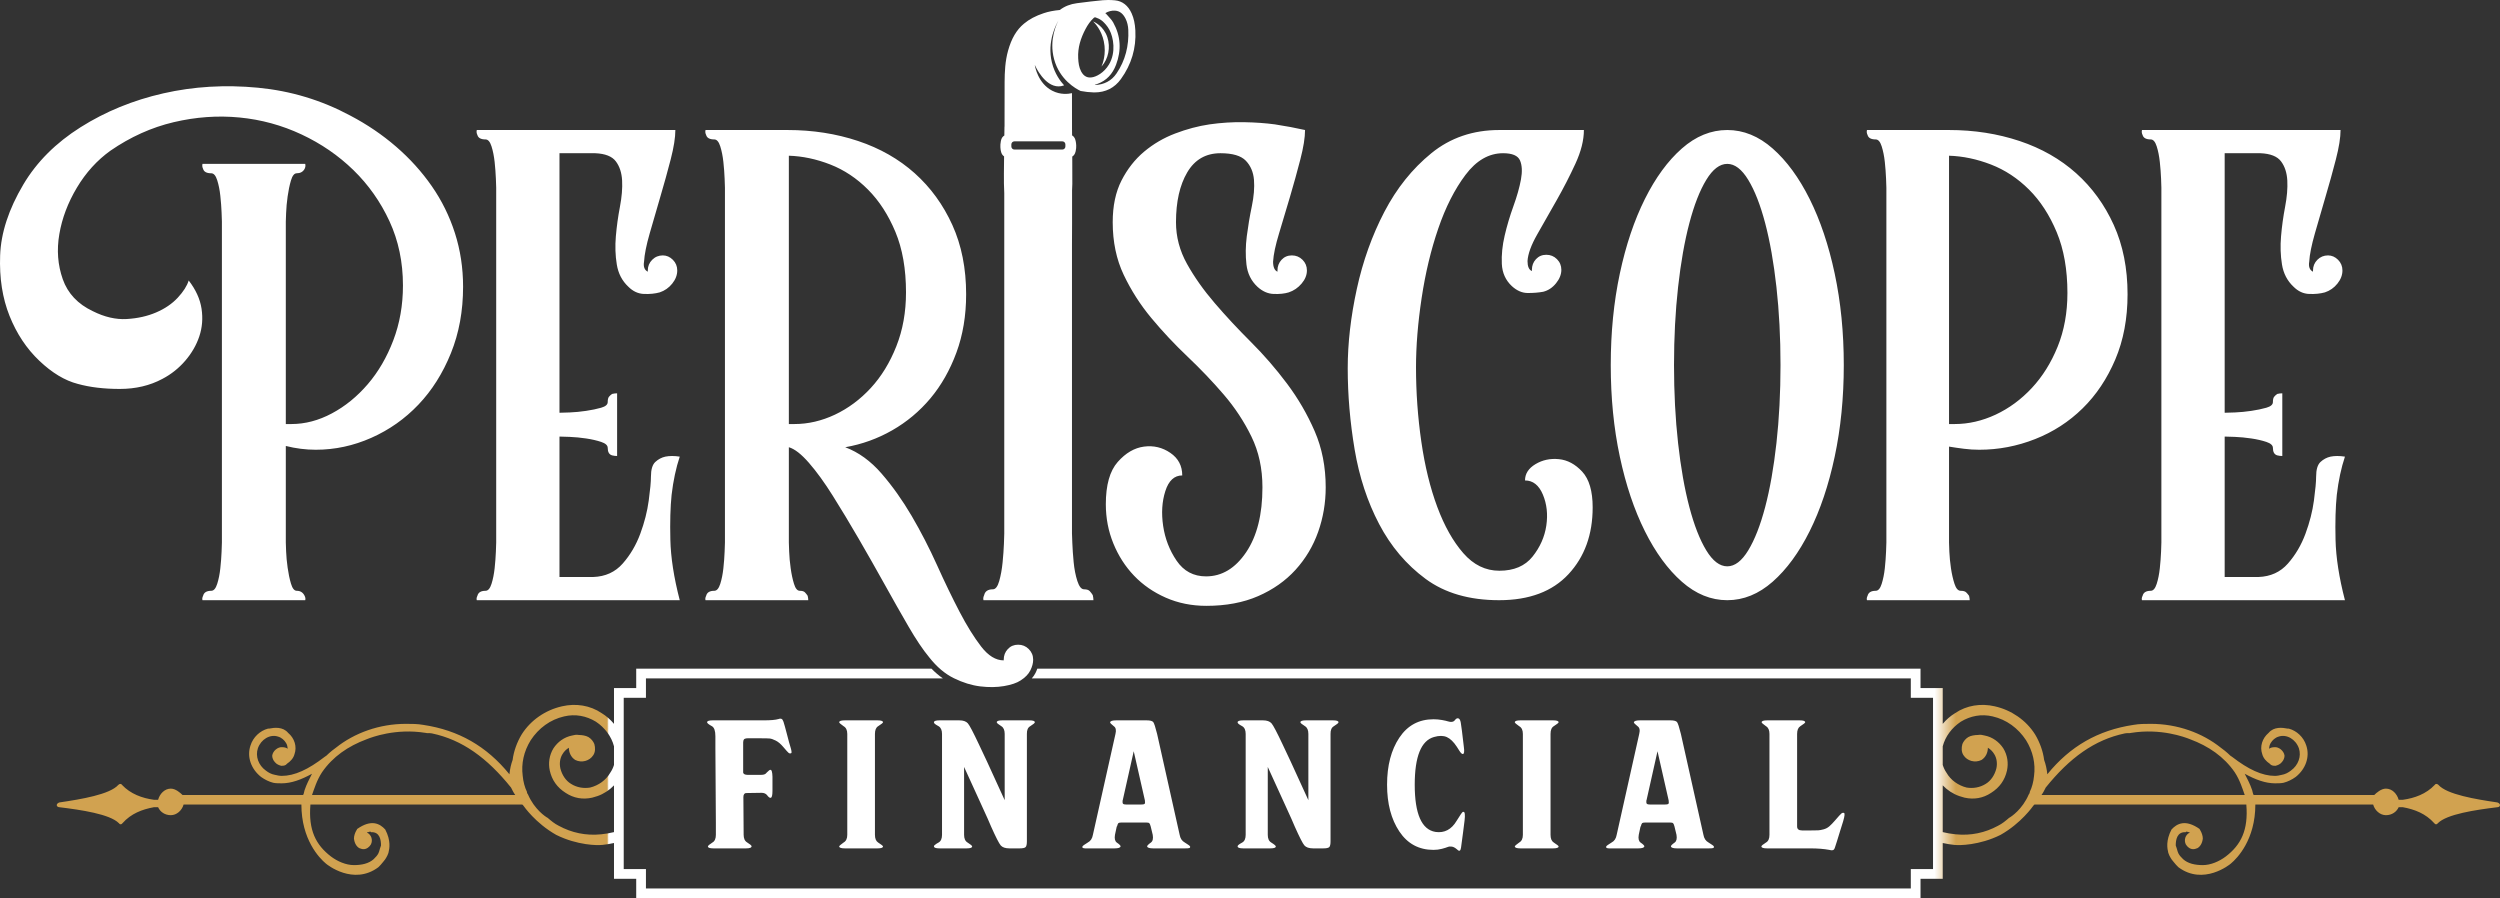
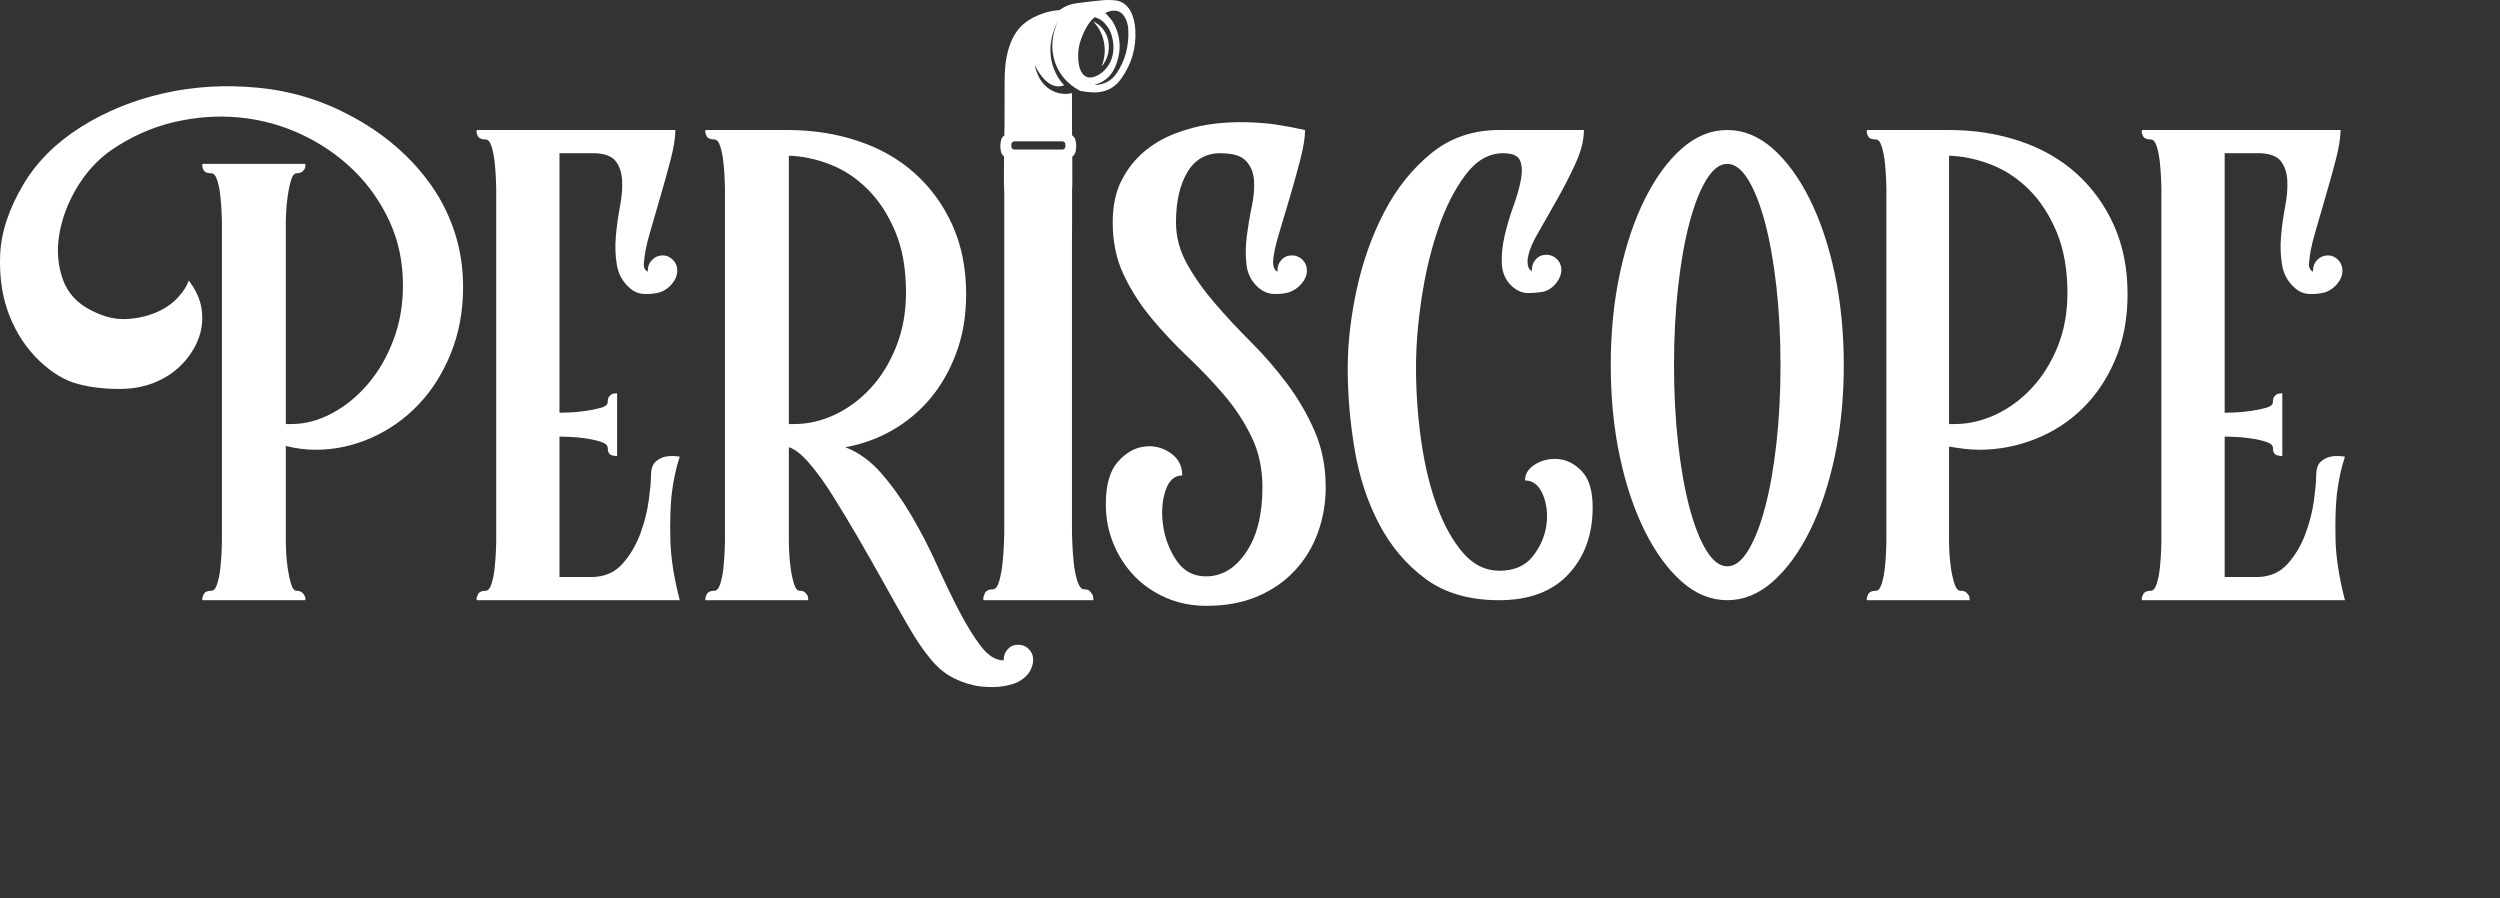
<svg xmlns="http://www.w3.org/2000/svg" width="167px" height="60px" viewBox="0 0 167 60" version="1.1">
  <rect x="0" y="0" width="167" height="60" fill="#333333" stroke="none" />
  <title>logo-white</title>
  <defs>
    <linearGradient x1="0%" y1="60.676%" x2="98.039%" y2="60.676%" id="linearGradient-1">
      <stop stop-color="#D1A250" offset="0%" />
      <stop stop-color="#D1A250" offset="22.792%" />
      <stop stop-color="#FFFFFF" offset="22.86%" />
      <stop stop-color="#FFFFFF" offset="78.574%" />
      <stop stop-color="#D1A250" offset="79.472%" />
      <stop stop-color="#D1A250" offset="100%" />
    </linearGradient>
  </defs>
  <g id="Page-1" stroke="none" stroke-width="1" fill="none" fill-rule="evenodd">
    <g id="logo-white">
-       <path d="M58.659,48.511 C58.876,48.374 58.985,48.286 58.985,48.248 C58.985,48.162 58.86,48.119 58.611,48.119 L56.439,48.119 C56.186,48.119 56.058,48.162 56.058,48.248 C56.058,48.286 56.157,48.374 56.352,48.511 C56.515,48.602 56.598,48.773 56.598,49.026 L56.598,55.766 C56.598,56.018 56.515,56.189 56.352,56.28 C56.157,56.418 56.058,56.506 56.058,56.544 C56.064,56.629 56.191,56.672 56.439,56.672 L58.611,56.672 C58.86,56.672 58.985,56.629 58.985,56.544 C58.985,56.506 58.876,56.418 58.659,56.28 C58.517,56.189 58.446,56.018 58.446,55.766 L58.446,49.026 C58.446,48.768 58.517,48.597 58.659,48.511 L58.659,48.511 Z M49.658,49.472 C49.669,49.436 49.683,49.409 49.698,49.389 C49.715,49.37 49.738,49.356 49.769,49.346 C49.801,49.337 49.826,49.33 49.841,49.325 C49.857,49.321 49.886,49.318 49.928,49.318 L50.84,49.318 C51.12,49.318 51.312,49.323 51.415,49.332 C51.518,49.342 51.653,49.389 51.82,49.472 C51.986,49.555 52.151,49.695 52.315,49.889 C52.521,50.132 52.644,50.268 52.684,50.296 C52.723,50.325 52.765,50.335 52.807,50.325 C52.828,50.325 52.844,50.32 52.855,50.311 C52.897,50.282 52.876,50.132 52.791,49.861 C52.759,49.771 52.686,49.505 52.573,49.064 C52.459,48.625 52.386,48.361 52.355,48.276 C52.355,48.267 52.349,48.248 52.339,48.219 C52.312,48.162 52.291,48.116 52.275,48.083 C52.259,48.049 52.228,48.026 52.18,48.011 C52.133,47.997 52.072,48.004 51.998,48.033 C51.802,48.09 51.482,48.119 51.038,48.119 L47.613,48.119 C47.359,48.119 47.233,48.162 47.233,48.248 C47.233,48.305 47.341,48.393 47.558,48.511 C47.711,48.597 47.788,48.821 47.788,49.183 L47.788,49.989 L47.82,54.959 L47.82,55.766 C47.82,56.022 47.743,56.194 47.59,56.28 C47.389,56.408 47.288,56.496 47.288,56.544 C47.288,56.629 47.413,56.672 47.661,56.672 L49.833,56.672 C50.082,56.672 50.206,56.624 50.206,56.529 C50.206,56.482 50.103,56.394 49.897,56.266 C49.748,56.175 49.675,56.003 49.675,55.752 L49.658,53.238 C49.658,53.157 49.675,53.095 49.706,53.053 C49.738,53.01 49.769,52.986 49.801,52.981 C49.833,52.976 49.881,52.974 49.944,52.974 L50.872,52.96 C51.025,52.96 51.144,53.008 51.229,53.102 C51.329,53.24 51.411,53.304 51.475,53.295 C51.559,53.295 51.601,53.138 51.601,52.824 L51.601,51.888 C51.591,51.579 51.549,51.425 51.475,51.425 C51.432,51.41 51.345,51.472 51.213,51.611 C51.149,51.711 51.03,51.76 50.856,51.76 L49.928,51.76 C49.759,51.756 49.664,51.706 49.643,51.611 L49.643,49.597 C49.643,49.549 49.648,49.507 49.658,49.472 L49.658,49.472 Z M74.988,53.488 L75.003,53.438 L75.733,50.182 L76.479,53.467 C76.5,53.595 76.491,53.674 76.455,53.702 C76.418,53.731 76.323,53.745 76.169,53.745 L75.282,53.745 C75.15,53.745 75.065,53.73 75.028,53.698 C74.991,53.668 74.977,53.597 74.988,53.488 L74.988,53.488 Z M73.006,55.766 C72.963,56.013 72.85,56.185 72.665,56.28 C72.438,56.418 72.318,56.506 72.308,56.544 C72.297,56.572 72.297,56.596 72.308,56.615 C72.318,56.634 72.342,56.648 72.379,56.658 C72.417,56.667 72.452,56.672 72.487,56.672 L72.649,56.672 L74.449,56.672 C74.697,56.672 74.832,56.629 74.853,56.544 C74.869,56.496 74.785,56.408 74.599,56.28 C74.478,56.189 74.438,56.018 74.48,55.766 L74.599,55.208 L74.615,55.208 C74.647,55.085 74.679,55.01 74.71,54.983 C74.742,54.957 74.811,54.945 74.917,54.945 L76.574,54.945 C76.674,54.945 76.74,54.959 76.772,54.988 C76.804,55.016 76.835,55.09 76.867,55.208 L77.002,55.766 C77.045,56.018 77.005,56.189 76.883,56.28 C76.703,56.408 76.619,56.496 76.629,56.544 C76.65,56.629 76.785,56.672 77.034,56.672 L79.158,56.672 C79.301,56.672 79.397,56.665 79.444,56.651 C79.491,56.637 79.51,56.601 79.499,56.544 C79.489,56.506 79.37,56.418 79.143,56.28 C78.958,56.18 78.844,56.008 78.801,55.766 L77.295,49.026 C77.184,48.578 77.098,48.315 77.038,48.236 C76.976,48.158 76.827,48.119 76.59,48.119 L76.526,48.119 L76.368,48.119 L75.114,48.119 L74.94,48.119 L74.56,48.119 C74.311,48.119 74.177,48.162 74.156,48.248 C74.144,48.286 74.227,48.374 74.402,48.511 C74.538,48.602 74.576,48.773 74.513,49.026 L73.006,55.766 Z M95.789,49.232 C96.127,49.133 96.412,49.134 96.645,49.236 C96.877,49.339 97.102,49.556 97.319,49.889 C97.361,49.961 97.414,50.044 97.478,50.139 C97.577,50.301 97.66,50.378 97.723,50.368 C97.807,50.358 97.828,50.204 97.786,49.903 C97.681,48.985 97.612,48.443 97.58,48.276 C97.554,48.114 97.502,48.019 97.426,47.99 C97.349,47.962 97.274,47.995 97.199,48.09 C97.147,48.167 97.076,48.21 96.99,48.219 C96.903,48.229 96.816,48.219 96.732,48.19 C96.647,48.162 96.513,48.131 96.327,48.097 C96.142,48.064 95.952,48.047 95.757,48.047 C94.784,48.047 94.024,48.457 93.477,49.275 C92.93,50.094 92.656,51.141 92.656,52.417 C92.656,53.683 92.93,54.725 93.477,55.544 C94.024,56.363 94.784,56.772 95.757,56.772 C95.952,56.772 96.14,56.748 96.319,56.701 C96.499,56.653 96.628,56.613 96.708,56.579 C96.787,56.546 96.881,56.538 96.99,56.555 C97.097,56.571 97.218,56.639 97.35,56.758 C97.482,56.887 97.564,56.844 97.596,56.629 C97.628,56.434 97.672,56.098 97.731,55.619 C97.789,55.14 97.823,54.868 97.834,54.802 C97.876,54.431 97.855,54.24 97.771,54.231 L97.723,54.231 C97.681,54.24 97.541,54.44 97.303,54.83 C96.959,55.411 96.489,55.658 95.891,55.573 C94.966,55.421 94.504,54.369 94.504,52.417 C94.504,50.537 94.932,49.475 95.789,49.232 L95.789,49.232 Z M136.371,53.106 C136.477,52.965 136.584,52.752 136.654,52.609 C138.25,50.623 139.916,49.417 141.937,48.991 C142.114,48.956 142.255,48.991 142.361,48.956 C144.347,48.637 145.943,49.239 146.297,49.381 C147.538,49.842 148.566,50.552 149.275,51.58 C149.63,52.113 149.807,52.716 149.948,53.106 L136.371,53.106 Z M135.874,51.829 C135.839,52.219 135.733,52.609 135.591,52.894 C135.591,52.965 135.555,53.036 135.52,53.071 C135.094,54.064 134.35,54.561 134.208,54.632 C133.96,54.845 133.747,55.022 133.464,55.163 C132.613,55.625 131.655,55.838 130.628,55.731 C130.33,55.703 130.049,55.65 129.775,55.585 L129.775,52.462 C130.077,52.779 130.458,53.03 130.876,53.177 C130.982,53.212 131.124,53.248 131.23,53.283 C131.868,53.425 132.471,53.318 133.003,52.965 C133.57,52.609 133.924,52.113 134.066,51.474 C134.173,50.978 134.102,50.446 133.818,49.984 C133.534,49.558 133.109,49.239 132.578,49.133 C132.436,49.097 132.294,49.062 132.117,49.097 C131.939,49.097 131.655,49.133 131.478,49.239 C131.301,49.346 131.159,49.523 131.088,49.7 C131.017,49.949 131.017,50.233 131.159,50.446 C131.407,50.836 131.939,50.978 132.365,50.765 C132.649,50.587 132.79,50.268 132.79,49.949 C132.967,50.055 133.109,50.198 133.215,50.375 C133.393,50.658 133.428,51.013 133.357,51.332 C133.251,51.758 133.003,52.148 132.649,52.361 C132.258,52.609 131.797,52.68 131.372,52.609 C130.805,52.467 130.309,52.113 130.025,51.616 C129.916,51.458 129.833,51.282 129.775,51.098 L129.775,49.854 C129.945,49.197 130.384,48.61 130.982,48.21 C131.62,47.82 132.365,47.678 133.109,47.856 C134.031,48.068 134.811,48.637 135.343,49.452 C135.803,50.198 135.981,51.013 135.874,51.829 L135.874,51.829 Z M41.015,51.098 C40.958,51.282 40.875,51.458 40.766,51.616 C40.483,52.113 39.986,52.467 39.418,52.609 C38.993,52.68 38.533,52.609 38.143,52.361 C37.788,52.148 37.539,51.758 37.433,51.332 C37.362,51.013 37.397,50.658 37.575,50.375 C37.681,50.198 37.823,50.055 38.001,49.949 C38.001,50.268 38.143,50.587 38.426,50.765 C38.852,50.978 39.383,50.836 39.631,50.446 C39.773,50.233 39.773,49.949 39.702,49.7 C39.631,49.523 39.489,49.346 39.312,49.239 C39.135,49.133 38.852,49.097 38.675,49.097 C38.497,49.062 38.356,49.097 38.214,49.133 C37.681,49.239 37.256,49.558 36.973,49.984 C36.689,50.446 36.618,50.978 36.725,51.474 C36.867,52.113 37.22,52.609 37.788,52.965 C38.32,53.318 38.923,53.425 39.56,53.283 C39.666,53.248 39.808,53.212 39.915,53.177 C40.332,53.03 40.713,52.779 41.015,52.462 L41.015,55.585 C40.742,55.65 40.46,55.703 40.163,55.731 C39.135,55.838 38.178,55.625 37.326,55.163 C37.044,55.022 36.831,54.845 36.583,54.632 C36.441,54.561 35.696,54.064 35.27,53.071 C35.235,53.036 35.2,52.965 35.2,52.894 C35.058,52.609 34.952,52.219 34.917,51.829 C34.81,51.013 34.988,50.198 35.448,49.452 C35.98,48.637 36.76,48.068 37.681,47.856 C38.426,47.678 39.17,47.82 39.808,48.21 C40.407,48.61 40.846,49.197 41.015,49.854 L41.015,51.098 Z M20.842,53.106 C20.984,52.716 21.162,52.113 21.516,51.58 C22.224,50.552 23.253,49.842 24.493,49.381 C24.848,49.239 26.443,48.637 28.429,48.956 C28.535,48.991 28.677,48.956 28.854,48.991 C30.875,49.417 32.541,50.623 34.137,52.609 C34.208,52.752 34.314,52.965 34.42,53.106 L20.842,53.106 Z M166.824,53.603 C165.369,53.39 163.455,53.071 162.889,52.432 C162.818,52.361 162.711,52.326 162.64,52.432 C162.073,53.036 161.292,53.318 160.513,53.425 L160.23,53.425 C160.123,53.036 159.804,52.68 159.378,52.68 C159.06,52.68 158.741,52.965 158.599,53.106 L150.551,53.106 C150.516,53.106 150.48,52.929 150.445,52.787 C150.303,52.361 150.126,52.042 149.948,51.687 C150.657,52.078 151.331,52.326 151.969,52.326 C152.146,52.326 152.359,52.326 152.536,52.29 C152.82,52.219 153.104,52.078 153.352,51.9 C154.025,51.367 154.309,50.552 154.061,49.807 C153.884,49.239 153.423,48.814 152.891,48.672 L152.855,48.672 L152.82,48.672 C152.465,48.601 151.898,48.53 151.544,48.956 C151.118,49.311 150.941,49.877 151.118,50.375 C151.189,50.658 151.402,50.871 151.615,51.013 L151.65,51.049 C151.721,51.12 151.792,51.156 152.005,51.156 C152.146,51.12 152.324,51.049 152.43,50.907 C152.536,50.8 152.607,50.623 152.607,50.481 C152.572,50.162 152.217,49.877 151.934,49.913 C151.792,49.913 151.65,49.949 151.579,50.02 C151.579,49.877 151.615,49.736 151.686,49.629 C151.792,49.452 151.969,49.275 152.217,49.204 C152.749,49.027 153.352,49.381 153.565,49.984 C153.742,50.517 153.529,51.12 153.033,51.474 C152.855,51.616 152.643,51.722 152.43,51.758 C152.288,51.794 152.111,51.829 151.969,51.829 C151.118,51.829 150.196,51.403 149.097,50.552 L148.991,50.481 C148.991,50.481 148.707,50.198 148.353,49.949 C147.112,48.956 145.447,48.353 143.674,48.353 C143.284,48.353 142.894,48.353 142.503,48.424 C140.164,48.778 138.285,49.842 136.761,51.722 C136.725,51.367 136.654,51.049 136.548,50.765 C136.477,50.198 136.264,49.594 135.945,49.062 C135.343,48.104 134.35,47.43 133.251,47.182 C132.329,46.969 131.372,47.111 130.593,47.643 C130.289,47.828 130.011,48.071 129.775,48.354 L129.775,45.964 L128.291,45.964 L128.291,44.669 L120.438,44.669 L119.816,44.669 L69.291,44.669 C69.258,44.764 69.22,44.859 69.172,44.955 C69.108,45.083 69.022,45.203 68.922,45.319 L119.816,45.319 L120.438,45.319 L127.642,45.319 L127.642,45.964 L127.642,46.614 L128.291,46.614 L129.126,46.614 L129.126,57.53 L129.126,57.629 L129.126,58.055 L128.291,58.055 L127.642,58.055 L127.642,58.704 L127.642,59.35 L121.262,59.35 L119.816,59.35 L43.149,59.35 L43.149,58.704 L43.149,58.055 L42.499,58.055 L41.665,58.055 L41.665,57.583 L41.665,57.483 L41.665,46.614 L42.499,46.614 L43.149,46.614 L43.149,45.964 L43.149,45.319 L62.988,45.319 C62.724,45.135 62.469,44.919 62.226,44.669 L42.499,44.669 L42.499,45.964 L41.015,45.964 L41.015,48.354 C40.779,48.071 40.502,47.828 40.199,47.643 C39.418,47.111 38.462,46.969 37.539,47.182 C36.441,47.43 35.448,48.104 34.846,49.062 C34.527,49.594 34.314,50.198 34.243,50.765 C34.137,51.049 34.066,51.367 34.03,51.722 C32.506,49.842 30.627,48.778 28.287,48.424 C27.897,48.353 27.507,48.353 27.117,48.353 C25.345,48.353 23.679,48.956 22.437,49.949 C22.083,50.198 21.8,50.481 21.8,50.481 L21.694,50.552 C20.594,51.403 19.673,51.829 18.822,51.829 C18.68,51.829 18.502,51.794 18.36,51.758 C18.148,51.722 17.936,51.616 17.758,51.474 C17.262,51.12 17.049,50.517 17.227,49.984 C17.439,49.381 18.042,49.027 18.573,49.204 C18.822,49.275 18.999,49.452 19.106,49.629 C19.176,49.736 19.212,49.877 19.212,50.02 C19.141,49.949 18.999,49.913 18.857,49.913 C18.573,49.877 18.218,50.162 18.183,50.481 C18.183,50.623 18.254,50.8 18.36,50.907 C18.467,51.049 18.644,51.12 18.786,51.156 C18.999,51.156 19.07,51.12 19.141,51.049 L19.176,51.013 C19.389,50.871 19.602,50.658 19.673,50.375 C19.85,49.877 19.673,49.311 19.247,48.956 C18.893,48.53 18.325,48.601 17.971,48.672 L17.936,48.672 L17.9,48.672 C17.368,48.814 16.907,49.239 16.73,49.807 C16.482,50.552 16.766,51.367 17.439,51.9 C17.687,52.078 17.971,52.219 18.254,52.29 C18.431,52.326 18.644,52.326 18.822,52.326 C19.46,52.326 20.133,52.078 20.842,51.687 C20.665,52.042 20.487,52.361 20.345,52.787 C20.31,52.929 20.274,53.106 20.239,53.106 L12.192,53.106 C12.05,52.965 11.731,52.68 11.412,52.68 C10.987,52.68 10.668,53.036 10.562,53.425 L10.278,53.425 C9.498,53.318 8.718,53.036 8.151,52.432 C8.08,52.326 7.974,52.361 7.903,52.432 C7.335,53.071 5.421,53.39 3.968,53.603 C3.861,53.638 3.79,53.709 3.79,53.78 C3.79,53.851 3.861,53.922 3.968,53.922 C5.421,54.099 7.335,54.383 7.938,54.986 C8.009,55.092 8.115,55.092 8.186,54.986 C8.753,54.348 9.498,54.064 10.278,53.922 L10.562,53.922 C10.703,54.241 11.022,54.454 11.412,54.454 C11.802,54.454 12.157,54.135 12.263,53.745 L20.133,53.745 C20.133,56.086 21.339,57.328 21.765,57.682 C21.835,57.753 23.608,59.172 25.274,57.931 C25.38,57.824 25.487,57.718 25.593,57.576 C25.664,57.505 25.77,57.363 25.876,57.15 C25.912,57.079 25.912,57.044 25.947,56.973 C26.018,56.689 26.124,56.157 25.735,55.412 C25.38,55.022 24.813,54.703 23.856,55.377 C23.856,55.412 23.82,55.448 23.82,55.448 C23.714,55.625 23.644,55.838 23.644,56.015 C23.679,56.335 23.82,56.548 23.997,56.654 C24.103,56.689 24.174,56.725 24.281,56.725 C24.493,56.725 24.671,56.583 24.777,56.406 C24.919,56.121 24.813,55.767 24.529,55.625 L24.529,55.589 C24.564,55.589 24.635,55.589 24.706,55.554 L24.742,55.554 C24.777,55.554 24.777,55.589 24.777,55.589 C25.38,55.554 25.451,56.121 25.451,56.477 C25.416,56.548 25.416,56.619 25.38,56.689 C25.345,56.831 25.309,56.937 25.274,57.008 C25.203,57.15 25.096,57.257 24.954,57.398 C24.635,57.682 24.174,57.789 23.644,57.789 C23.111,57.789 22.543,57.54 22.118,57.221 C21.091,56.441 20.594,55.448 20.736,53.745 L34.881,53.745 C34.917,53.745 34.952,53.816 34.988,53.851 C34.988,53.851 35.767,54.986 37.15,55.767 C38.568,56.477 39.95,56.477 40.199,56.441 L40.234,56.441 C40.504,56.413 40.764,56.369 41.015,56.313 L41.015,57.483 L41.015,57.583 L41.015,58.704 L42.499,58.704 L42.499,60 L119.816,60 L121.262,60 L128.291,60 L128.291,58.704 L129.775,58.704 L129.775,57.629 L129.775,57.53 L129.775,56.313 C130.027,56.369 130.286,56.413 130.557,56.441 L130.593,56.441 C130.84,56.477 132.223,56.477 133.641,55.767 C135.023,54.986 135.803,53.851 135.803,53.851 C135.839,53.816 135.874,53.745 135.91,53.745 L150.055,53.745 C150.196,55.448 149.701,56.441 148.672,57.221 C148.247,57.54 147.68,57.789 147.148,57.789 C146.616,57.789 146.155,57.682 145.837,57.398 C145.695,57.257 145.589,57.15 145.518,57.008 C145.482,56.937 145.447,56.831 145.411,56.689 C145.376,56.619 145.376,56.548 145.34,56.477 C145.34,56.121 145.411,55.554 146.013,55.589 C146.013,55.589 146.013,55.554 146.049,55.554 L146.084,55.554 C146.155,55.589 146.226,55.589 146.261,55.589 L146.261,55.625 C145.978,55.767 145.872,56.121 146.013,56.406 C146.119,56.583 146.297,56.725 146.509,56.725 C146.616,56.725 146.687,56.689 146.793,56.654 C146.97,56.548 147.112,56.335 147.148,56.015 C147.148,55.838 147.077,55.625 146.97,55.448 C146.97,55.448 146.935,55.412 146.935,55.377 C145.978,54.703 145.411,55.022 145.056,55.412 C144.666,56.157 144.772,56.689 144.843,56.973 C144.879,57.044 144.879,57.079 144.914,57.15 C145.021,57.363 145.127,57.505 145.198,57.576 C145.305,57.718 145.411,57.824 145.518,57.931 C147.183,59.172 148.956,57.753 149.026,57.682 C149.452,57.328 150.657,56.086 150.657,53.745 L158.528,53.745 C158.634,54.135 158.989,54.454 159.378,54.454 C159.768,54.454 160.088,54.241 160.23,53.922 L160.513,53.922 C161.292,54.064 162.037,54.348 162.605,54.986 C162.676,55.092 162.782,55.092 162.853,54.986 C163.455,54.383 165.369,54.099 166.824,53.922 C166.93,53.922 167,53.851 167,53.78 C167,53.709 166.93,53.638 166.824,53.603 L166.824,53.603 Z M101.483,56.28 C101.287,56.418 101.189,56.506 101.189,56.544 C101.195,56.629 101.321,56.672 101.57,56.672 L103.742,56.672 C103.991,56.672 104.115,56.629 104.115,56.544 C104.115,56.506 104.006,56.418 103.79,56.28 C103.647,56.189 103.576,56.018 103.576,55.766 L103.576,49.026 C103.576,48.768 103.647,48.597 103.79,48.511 C104.006,48.374 104.115,48.286 104.115,48.248 C104.115,48.162 103.991,48.119 103.742,48.119 L101.57,48.119 C101.316,48.119 101.189,48.162 101.189,48.248 C101.189,48.286 101.287,48.374 101.483,48.511 C101.646,48.602 101.728,48.773 101.728,49.026 L101.728,55.766 C101.728,56.018 101.646,56.189 101.483,56.28 L101.483,56.28 Z M62.387,48.248 C62.387,48.276 62.399,48.303 62.423,48.329 C62.447,48.356 62.493,48.39 62.562,48.433 C62.631,48.476 62.676,48.502 62.697,48.511 C62.85,48.602 62.927,48.773 62.927,49.026 L62.927,55.766 C62.927,56.022 62.85,56.194 62.697,56.28 C62.676,56.289 62.631,56.315 62.562,56.358 C62.493,56.401 62.447,56.435 62.423,56.461 C62.399,56.488 62.387,56.515 62.387,56.544 C62.392,56.629 62.52,56.672 62.768,56.672 L64.568,56.672 C64.817,56.672 64.94,56.629 64.94,56.544 C64.94,56.496 64.838,56.408 64.631,56.28 C64.478,56.189 64.401,56.018 64.401,55.766 L64.401,51.232 C64.687,51.865 65.044,52.647 65.472,53.577 C65.9,54.508 66.146,55.057 66.209,55.223 C66.521,55.922 66.734,56.339 66.847,56.472 C66.961,56.605 67.158,56.672 67.438,56.672 L68.104,56.672 C68.321,56.672 68.457,56.643 68.513,56.583 C68.568,56.523 68.596,56.396 68.596,56.201 L68.596,49.026 C68.59,48.768 68.664,48.597 68.818,48.511 C69.024,48.383 69.127,48.295 69.127,48.248 C69.127,48.162 69.003,48.119 68.754,48.119 L66.955,48.119 C66.706,48.119 66.582,48.162 66.582,48.248 C66.582,48.295 66.685,48.383 66.891,48.511 C67.039,48.602 67.113,48.773 67.113,49.026 L67.113,53.452 C66.119,51.267 65.546,50.025 65.392,49.725 C65.017,48.926 64.771,48.458 64.655,48.322 C64.538,48.187 64.346,48.119 64.077,48.119 L62.768,48.119 C62.514,48.119 62.387,48.162 62.387,48.248 L62.387,48.248 Z M109.975,53.488 L109.992,53.438 L110.721,50.182 L111.466,53.467 C111.488,53.595 111.48,53.674 111.442,53.702 C111.406,53.731 111.31,53.745 111.157,53.745 L110.269,53.745 C110.137,53.745 110.053,53.73 110.015,53.698 C109.979,53.668 109.965,53.597 109.975,53.488 L109.975,53.488 Z M107.994,55.766 C107.952,56.013 107.838,56.185 107.653,56.28 C107.426,56.418 107.306,56.506 107.296,56.544 C107.285,56.572 107.285,56.596 107.296,56.615 C107.306,56.634 107.33,56.648 107.368,56.658 C107.404,56.667 107.44,56.672 107.474,56.672 L107.637,56.672 L109.437,56.672 C109.685,56.672 109.82,56.629 109.841,56.544 C109.857,56.496 109.772,56.408 109.587,56.28 C109.466,56.189 109.426,56.018 109.469,55.766 L109.587,55.208 L109.604,55.208 C109.635,55.085 109.667,55.01 109.698,54.983 C109.73,54.957 109.799,54.945 109.904,54.945 L111.562,54.945 C111.662,54.945 111.728,54.959 111.76,54.988 C111.792,55.016 111.823,55.09 111.855,55.208 L111.99,55.766 C112.032,56.018 111.993,56.189 111.871,56.28 C111.691,56.408 111.606,56.496 111.617,56.544 C111.639,56.629 111.773,56.672 112.022,56.672 L114.147,56.672 C114.289,56.672 114.385,56.665 114.432,56.651 C114.48,56.637 114.498,56.601 114.487,56.544 C114.477,56.506 114.358,56.418 114.131,56.28 C113.945,56.18 113.832,56.008 113.789,55.766 L112.283,49.026 C112.172,48.578 112.086,48.315 112.026,48.236 C111.965,48.158 111.816,48.119 111.577,48.119 L111.514,48.119 L111.356,48.119 L110.103,48.119 L109.928,48.119 L109.548,48.119 C109.299,48.119 109.164,48.162 109.143,48.248 C109.133,48.286 109.215,48.374 109.389,48.511 C109.526,48.602 109.564,48.773 109.5,49.026 L107.994,55.766 Z M117.97,56.28 C117.764,56.408 117.66,56.496 117.66,56.544 C117.666,56.629 117.793,56.672 118.041,56.672 L120.927,56.672 C121.413,56.672 121.836,56.705 122.196,56.772 C122.291,56.801 122.369,56.808 122.43,56.793 C122.491,56.779 122.536,56.724 122.568,56.629 C122.6,56.548 122.646,56.406 122.707,56.201 C122.768,55.996 122.842,55.756 122.929,55.48 C123.017,55.204 123.081,54.997 123.123,54.859 C123.23,54.497 123.245,54.312 123.171,54.302 C123.113,54.283 123.055,54.298 122.997,54.348 C122.939,54.398 122.801,54.549 122.584,54.802 C122.442,54.969 122.313,55.1 122.2,55.198 C122.086,55.296 121.957,55.363 121.812,55.401 C121.666,55.44 121.547,55.461 121.455,55.466 C121.362,55.47 121.213,55.473 121.006,55.473 L120.372,55.473 C120.155,55.473 120.047,55.384 120.047,55.208 L120.047,49.026 C120.047,48.773 120.118,48.602 120.261,48.511 C120.478,48.374 120.587,48.286 120.587,48.248 C120.587,48.162 120.462,48.119 120.213,48.119 L118.057,48.119 C117.803,48.119 117.677,48.162 117.677,48.248 C117.677,48.286 117.774,48.374 117.97,48.511 C118.123,48.602 118.2,48.773 118.2,49.026 L118.2,55.766 C118.2,56.022 118.123,56.194 117.97,56.28 L117.97,56.28 Z M82.982,56.28 C82.961,56.289 82.915,56.315 82.846,56.358 C82.778,56.401 82.732,56.435 82.709,56.461 C82.684,56.488 82.672,56.515 82.672,56.544 C82.678,56.629 82.804,56.672 83.053,56.672 L84.853,56.672 C85.101,56.672 85.225,56.629 85.225,56.544 C85.225,56.496 85.123,56.408 84.917,56.28 C84.763,56.189 84.687,56.018 84.687,55.766 L84.687,51.232 C84.971,51.865 85.328,52.647 85.757,53.577 C86.185,54.508 86.431,55.057 86.494,55.223 C86.806,55.922 87.018,56.339 87.132,56.472 C87.246,56.605 87.443,56.672 87.723,56.672 L88.389,56.672 C88.605,56.672 88.742,56.643 88.797,56.583 C88.853,56.523 88.88,56.396 88.88,56.201 L88.88,49.026 C88.875,48.768 88.949,48.597 89.102,48.511 C89.309,48.383 89.412,48.295 89.412,48.248 C89.412,48.162 89.287,48.119 89.039,48.119 L87.24,48.119 C86.991,48.119 86.866,48.162 86.866,48.248 C86.866,48.295 86.97,48.383 87.176,48.511 C87.324,48.602 87.399,48.773 87.399,49.026 L87.399,53.452 C86.405,51.267 85.831,50.025 85.678,49.725 C85.302,48.926 85.056,48.458 84.94,48.322 C84.824,48.187 84.631,48.119 84.361,48.119 L83.053,48.119 C82.799,48.119 82.672,48.162 82.672,48.248 C82.672,48.276 82.684,48.303 82.709,48.329 C82.732,48.356 82.778,48.39 82.846,48.433 C82.915,48.476 82.961,48.502 82.982,48.511 C83.135,48.602 83.211,48.773 83.211,49.026 L83.211,55.766 C83.211,56.022 83.135,56.194 82.982,56.28 L82.982,56.28 Z" id="Fill-3" fill="url(#linearGradient-1)" />
      <path d="M73.972,2.489 C73.72,1.731 73.104,1.467 73.021,1.433 C73.154,1.563 73.57,2 73.733,2.756 C73.92,3.618 73.647,4.289 73.578,4.447 C74.04,3.944 74.194,3.16 73.972,2.489 L73.972,2.489 Z M73.177,5.679 C73.165,5.68 73.153,5.678 73.142,5.677 C73.141,5.674 73.14,5.669 73.139,5.665 C73.203,5.642 73.266,5.62 73.329,5.596 C73.918,5.378 74.318,4.945 74.552,4.327 C74.922,3.351 74.866,2.403 74.362,1.5 C74.251,1.301 74.076,1.144 73.929,0.969 C73.903,0.939 73.873,0.914 73.835,0.876 C74.041,0.756 74.249,0.699 74.471,0.71 C74.81,0.727 75.027,0.933 75.183,1.238 C75.302,1.474 75.358,1.73 75.37,1.993 C75.418,3.06 75.173,4.04 74.585,4.904 C74.239,5.413 73.751,5.645 73.177,5.679 L73.177,5.679 Z M72.914,5.171 C72.85,5.178 72.711,5.195 72.559,5.124 C72.417,5.058 72.304,4.934 72.216,4.765 C72.076,4.494 72.039,4.195 72.023,3.892 C71.985,3.18 72.194,2.541 72.515,1.934 C72.661,1.658 72.834,1.406 73.06,1.199 C73.104,1.158 73.142,1.15 73.198,1.168 C73.514,1.271 73.681,1.445 73.681,1.445 C73.756,1.516 73.967,1.718 74.114,2 C74.374,2.498 74.565,3.491 74.078,4.31 C73.747,4.866 73.225,5.136 72.914,5.171 L72.914,5.171 Z M70.964,9.442 C71.077,9.442 71.168,9.533 71.168,9.646 L71.168,9.786 C71.168,9.899 71.077,9.99 70.964,9.99 L67.762,9.99 C67.65,9.99 67.558,9.899 67.558,9.786 L67.558,9.646 C67.558,9.533 67.65,9.442 67.762,9.442 L70.964,9.442 Z M74.876,5.282 C75.581,4.307 75.905,3.214 75.842,2.034 C75.817,1.581 75.739,1.22 75.596,0.899 C75.361,0.369 74.973,0.066 74.472,0.021 C74.312,0.006 74.164,0 74.019,0 C73.901,0 73.783,0.004 73.665,0.015 C73.163,0.062 72.631,0.123 71.938,0.214 C71.493,0.272 71.118,0.421 70.793,0.668 C70.38,0.707 70.041,0.774 69.725,0.879 C69.178,1.061 68.757,1.284 68.401,1.581 C67.905,1.993 67.567,2.568 67.338,3.388 C67.142,4.093 67.112,4.808 67.108,5.477 C67.103,6.341 67.104,7.206 67.104,8.07 L67.104,8.457 L67.099,8.457 C67.099,8.457 67.095,8.695 67.09,9.052 C67.028,9.09 66.982,9.136 66.947,9.186 C66.905,9.247 66.881,9.312 66.858,9.421 C66.794,9.734 66.837,9.987 66.858,10.087 C66.881,10.196 66.907,10.264 66.951,10.327 C66.982,10.37 67.021,10.412 67.073,10.447 C67.063,11.27 67.056,12.075 67.063,12.259 C67.078,12.662 67.085,12.881 67.085,12.912 L67.085,35.637 C67.085,35.702 67.078,35.928 67.063,36.315 C67.048,36.702 67.018,37.123 66.973,37.574 C66.928,38.026 66.854,38.438 66.75,38.809 C66.644,39.18 66.503,39.366 66.324,39.366 C65.996,39.366 65.802,39.495 65.742,39.754 C65.682,39.882 65.667,39.996 65.697,40.093 L73.042,40.093 C73.042,39.996 73.026,39.882 72.997,39.754 C72.936,39.657 72.869,39.567 72.795,39.487 C72.72,39.406 72.594,39.366 72.415,39.366 C72.235,39.366 72.086,39.18 71.966,38.809 C71.847,38.438 71.765,38.018 71.72,37.55 C71.675,37.083 71.646,36.654 71.631,36.267 C71.615,35.879 71.608,35.67 71.608,35.637 L71.608,16.319 L71.614,14.95 L71.614,12.721 C71.618,12.616 71.623,12.471 71.631,12.283 C71.637,12.105 71.633,11.292 71.627,10.459 C71.679,10.426 71.719,10.386 71.751,10.346 C71.797,10.286 71.828,10.217 71.855,10.1 C71.92,9.817 71.884,9.569 71.86,9.45 C71.824,9.27 71.777,9.197 71.741,9.153 C71.709,9.113 71.667,9.075 71.615,9.044 C71.613,8.849 71.611,8.69 71.61,8.588 L71.61,8.318 C71.61,7.62 71.61,6.921 71.608,6.222 C71.379,6.274 70.85,6.352 70.288,6.06 C69.337,5.569 69.142,4.457 69.124,4.341 C69.172,4.45 69.781,5.778 70.719,5.771 C70.825,5.77 70.948,5.752 71.083,5.701 C70.854,5.451 70.453,4.94 70.266,4.169 C69.922,2.753 70.577,1.591 70.706,1.37 C70.605,1.562 70.057,2.638 70.414,3.954 C70.788,5.335 71.868,5.928 72.184,6.077 C72.495,6.135 72.782,6.168 73.054,6.173 L73.108,6.174 C73.854,6.174 74.448,5.874 74.876,5.282 L74.876,5.282 Z M85.972,25.625 C85.23,24.634 84.425,23.705 83.557,22.84 C82.688,21.975 81.883,21.109 81.14,20.243 C80.397,19.378 79.781,18.506 79.291,17.626 C78.801,16.746 78.556,15.819 78.556,14.842 C78.556,13.473 78.807,12.364 79.309,11.512 C79.811,10.661 80.55,10.235 81.527,10.235 C82.336,10.235 82.901,10.402 83.222,10.737 C83.542,11.072 83.724,11.498 83.766,12.015 C83.807,12.532 83.759,13.125 83.619,13.794 C83.479,14.465 83.368,15.128 83.285,15.783 C83.201,16.44 83.194,17.068 83.263,17.668 C83.333,18.269 83.578,18.764 83.996,19.155 C84.331,19.462 84.693,19.623 85.084,19.636 C85.475,19.651 85.809,19.616 86.088,19.531 C86.423,19.42 86.709,19.224 86.946,18.945 C87.183,18.667 87.302,18.373 87.302,18.066 C87.302,17.787 87.204,17.55 87.009,17.354 C86.813,17.159 86.576,17.061 86.297,17.061 C86.018,17.061 85.788,17.159 85.607,17.354 C85.426,17.55 85.335,17.787 85.335,18.066 L85.335,18.15 C85.14,18.066 85.042,17.842 85.042,17.479 C85.069,17.005 85.202,16.377 85.44,15.595 C85.677,14.813 85.921,13.997 86.172,13.145 C86.423,12.294 86.653,11.464 86.862,10.654 C87.072,9.844 87.177,9.188 87.177,8.685 C86.56,8.546 85.888,8.42 85.161,8.308 C84.546,8.225 83.86,8.176 83.103,8.162 C82.348,8.148 81.578,8.197 80.795,8.308 C80.038,8.42 79.277,8.623 78.507,8.916 C77.736,9.209 77.044,9.614 76.428,10.13 C75.812,10.647 75.309,11.289 74.917,12.056 C74.525,12.824 74.329,13.753 74.329,14.842 C74.329,16.153 74.573,17.326 75.064,18.359 C75.555,19.392 76.17,20.355 76.913,21.248 C77.656,22.142 78.462,23 79.33,23.824 C80.198,24.648 81.004,25.492 81.746,26.358 C82.489,27.223 83.105,28.158 83.595,29.163 C84.086,30.168 84.331,31.299 84.331,32.554 C84.331,34.37 83.968,35.815 83.243,36.889 C82.517,37.964 81.624,38.502 80.564,38.502 C79.728,38.502 79.072,38.152 78.597,37.454 C78.123,36.757 77.824,35.982 77.698,35.13 C77.573,34.279 77.62,33.504 77.844,32.806 C78.067,32.108 78.444,31.759 78.974,31.759 C78.974,31.117 78.709,30.614 78.179,30.252 C77.649,29.889 77.063,29.749 76.421,29.833 C75.78,29.917 75.193,30.259 74.664,30.859 C74.133,31.46 73.869,32.402 73.869,33.685 C73.869,34.607 74.036,35.48 74.372,36.303 C74.708,37.126 75.169,37.845 75.757,38.459 C76.345,39.073 77.051,39.562 77.876,39.925 C78.702,40.288 79.604,40.47 80.583,40.47 C81.898,40.47 83.053,40.253 84.046,39.82 C85.039,39.387 85.871,38.801 86.543,38.062 C87.215,37.322 87.718,36.477 88.054,35.528 C88.389,34.58 88.557,33.588 88.557,32.554 C88.557,31.187 88.312,29.938 87.822,28.807 C87.331,27.676 86.715,26.616 85.972,25.625 L85.972,25.625 Z M156.098,33.057 C156.209,32.108 156.391,31.257 156.642,30.503 C156.279,30.447 155.958,30.447 155.68,30.503 C155.429,30.559 155.205,30.678 155.01,30.859 C154.814,31.041 154.717,31.369 154.717,31.843 C154.717,32.178 154.668,32.708 154.571,33.434 C154.473,34.16 154.284,34.9 154.005,35.654 C153.726,36.408 153.336,37.071 152.834,37.643 C152.332,38.215 151.676,38.515 150.867,38.543 L148.608,38.543 L148.608,29.163 C148.718,29.163 148.949,29.17 149.298,29.184 C149.647,29.199 150.009,29.233 150.386,29.289 C150.763,29.345 151.097,29.422 151.391,29.519 C151.683,29.617 151.83,29.749 151.83,29.917 C151.83,30.196 151.927,30.363 152.122,30.419 C152.234,30.447 152.346,30.461 152.458,30.461 L152.458,26.273 C152.346,26.273 152.234,26.288 152.122,26.315 C152.039,26.372 151.969,26.434 151.914,26.504 C151.857,26.573 151.83,26.692 151.83,26.86 C151.83,27.027 151.683,27.153 151.391,27.237 C151.097,27.32 150.763,27.39 150.386,27.446 C150.009,27.502 149.647,27.537 149.298,27.551 C148.949,27.565 148.718,27.572 148.608,27.572 L148.608,10.235 L150.993,10.235 C151.662,10.263 152.122,10.444 152.374,10.78 C152.625,11.114 152.764,11.541 152.792,12.056 C152.82,12.573 152.771,13.16 152.645,13.815 C152.52,14.472 152.429,15.128 152.374,15.783 C152.318,16.44 152.338,17.068 152.436,17.668 C152.533,18.269 152.792,18.764 153.21,19.155 C153.518,19.462 153.865,19.623 154.256,19.636 C154.647,19.651 154.996,19.616 155.303,19.531 C155.638,19.42 155.916,19.224 156.14,18.945 C156.363,18.667 156.475,18.373 156.475,18.066 C156.475,17.787 156.376,17.55 156.182,17.354 C155.986,17.159 155.763,17.061 155.512,17.061 C155.233,17.061 154.996,17.159 154.8,17.354 C154.606,17.55 154.508,17.787 154.508,18.066 L154.508,18.15 C154.284,18.039 154.2,17.814 154.256,17.479 C154.284,17.005 154.41,16.377 154.634,15.595 C154.857,14.813 155.093,13.997 155.344,13.145 C155.596,12.294 155.826,11.464 156.035,10.654 C156.245,9.844 156.349,9.188 156.349,8.685 L143.084,8.685 C143.055,8.797 143.069,8.909 143.126,9.02 C143.181,9.216 143.362,9.314 143.67,9.314 C143.836,9.314 143.968,9.467 144.067,9.774 C144.165,10.082 144.234,10.431 144.276,10.821 C144.318,11.212 144.345,11.582 144.36,11.931 C144.373,12.281 144.38,12.482 144.38,12.538 L144.38,36.24 C144.38,36.296 144.373,36.498 144.36,36.847 C144.345,37.197 144.318,37.566 144.276,37.957 C144.234,38.348 144.165,38.696 144.067,39.004 C143.968,39.311 143.836,39.465 143.67,39.465 C143.362,39.465 143.181,39.576 143.126,39.799 C143.069,39.911 143.055,40.009 143.084,40.093 L156.642,40.093 C156.251,38.585 156.042,37.238 156.014,36.052 C155.986,34.865 156.014,33.868 156.098,33.057 L156.098,33.057 Z M118.666,29.602 C118.484,31.236 118.233,32.659 117.913,33.874 C117.592,35.088 117.216,36.052 116.783,36.764 C116.35,37.475 115.884,37.831 115.381,37.831 C114.879,37.831 114.412,37.475 113.979,36.764 C113.546,36.052 113.17,35.088 112.85,33.874 C112.529,32.659 112.278,31.236 112.096,29.602 C111.914,27.97 111.824,26.232 111.824,24.389 C111.824,22.547 111.914,20.808 112.096,19.175 C112.278,17.542 112.529,16.118 112.85,14.904 C113.17,13.689 113.546,12.726 113.979,12.015 C114.412,11.303 114.879,10.947 115.381,10.947 C115.884,10.947 116.35,11.303 116.783,12.015 C117.216,12.726 117.592,13.689 117.913,14.904 C118.233,16.118 118.484,17.542 118.666,19.175 C118.848,20.808 118.938,22.547 118.938,24.389 C118.938,26.232 118.848,27.97 118.666,29.602 L118.666,29.602 Z M120.884,13.292 C120.173,11.868 119.35,10.744 118.415,9.921 C117.48,9.098 116.469,8.685 115.381,8.685 C114.293,8.685 113.281,9.098 112.347,9.921 C111.412,10.744 110.59,11.868 109.879,13.292 C109.167,14.716 108.608,16.377 108.204,18.275 C107.799,20.174 107.598,22.212 107.598,24.389 C107.598,26.566 107.799,28.605 108.204,30.503 C108.608,32.402 109.167,34.063 109.879,35.486 C110.59,36.91 111.412,38.034 112.347,38.858 C113.281,39.681 114.293,40.093 115.381,40.093 C116.469,40.093 117.48,39.681 118.415,38.858 C119.35,38.034 120.173,36.91 120.884,35.486 C121.595,34.063 122.154,32.402 122.558,30.503 C122.962,28.605 123.165,26.566 123.165,24.389 C123.165,22.212 122.962,20.174 122.558,18.275 C122.154,16.377 121.595,14.716 120.884,13.292 L120.884,13.292 Z M104.13,30.671 C103.553,30.614 103.032,30.727 102.568,31.006 C102.103,31.285 101.871,31.648 101.871,32.094 C102.4,32.094 102.798,32.408 103.063,33.036 C103.328,33.664 103.405,34.356 103.294,35.109 C103.182,35.863 102.875,36.554 102.373,37.182 C101.871,37.81 101.132,38.125 100.155,38.125 C99.234,38.125 98.432,37.733 97.749,36.951 C97.065,36.168 96.486,35.14 96.012,33.868 C95.538,32.596 95.181,31.142 94.945,29.507 C94.708,27.871 94.589,26.214 94.589,24.536 C94.589,23.111 94.715,21.565 94.966,19.902 C95.217,18.238 95.586,16.694 96.075,15.268 C96.563,13.842 97.169,12.647 97.895,11.682 C98.62,10.718 99.457,10.235 100.406,10.235 C101.02,10.235 101.396,10.396 101.536,10.716 C101.676,11.038 101.696,11.464 101.599,11.994 C101.501,12.525 101.333,13.118 101.096,13.773 C100.859,14.429 100.663,15.086 100.511,15.741 C100.357,16.398 100.294,17.026 100.322,17.626 C100.35,18.227 100.573,18.722 100.992,19.113 C101.327,19.42 101.683,19.573 102.059,19.573 C102.435,19.573 102.777,19.546 103.084,19.49 C103.419,19.406 103.705,19.217 103.942,18.924 C104.179,18.631 104.298,18.331 104.298,18.024 C104.298,17.745 104.2,17.507 104.005,17.312 C103.81,17.117 103.572,17.019 103.294,17.019 C103.015,17.019 102.784,17.117 102.603,17.312 C102.421,17.507 102.331,17.745 102.331,18.024 L102.331,18.107 C102.135,18.024 102.038,17.801 102.038,17.438 C102.066,16.963 102.282,16.369 102.687,15.658 C103.091,14.946 103.524,14.185 103.984,13.376 C104.444,12.566 104.863,11.752 105.239,10.933 C105.616,10.115 105.804,9.365 105.804,8.685 L100.155,8.685 C98.397,8.685 96.884,9.202 95.614,10.235 C94.345,11.268 93.298,12.573 92.476,14.15 C91.653,15.728 91.039,17.445 90.635,19.301 C90.23,21.158 90.028,22.924 90.028,24.598 C90.028,26.386 90.182,28.193 90.489,30.022 C90.797,31.85 91.342,33.512 92.125,35.004 C92.909,36.498 93.943,37.72 95.23,38.669 C96.517,39.618 98.153,40.093 100.139,40.093 C102.153,40.093 103.698,39.513 104.775,38.355 C105.852,37.197 106.39,35.71 106.39,33.895 C106.39,32.806 106.157,32.011 105.693,31.508 C105.228,31.006 104.707,30.727 104.13,30.671 L104.13,30.671 Z M137.452,23.154 C137.017,24.228 136.442,25.15 135.726,25.918 C135.011,26.685 134.205,27.278 133.308,27.698 C132.41,28.116 131.499,28.326 130.573,28.326 L130.195,28.326 L130.195,10.402 C131.12,10.431 132.052,10.626 132.992,10.988 C133.932,11.352 134.781,11.91 135.538,12.664 C136.295,13.417 136.911,14.367 137.388,15.511 C137.865,16.656 138.104,18.01 138.104,19.573 C138.104,20.886 137.886,22.08 137.452,23.154 L137.452,23.154 Z M138.69,11.575 C137.63,10.626 136.367,9.907 134.903,9.418 C133.438,8.93 131.869,8.685 130.195,8.685 L124.713,8.685 C124.685,8.797 124.698,8.909 124.754,9.02 C124.81,9.216 124.991,9.314 125.298,9.314 C125.466,9.314 125.598,9.467 125.696,9.774 C125.793,10.082 125.864,10.431 125.906,10.821 C125.947,11.212 125.975,11.582 125.989,11.931 C126.003,12.281 126.01,12.482 126.01,12.538 L126.01,36.24 C126.01,36.296 126.003,36.498 125.989,36.847 C125.975,37.197 125.947,37.566 125.906,37.957 C125.864,38.348 125.793,38.696 125.696,39.004 C125.598,39.311 125.466,39.465 125.298,39.465 C124.991,39.465 124.81,39.576 124.754,39.799 C124.698,39.911 124.685,40.009 124.713,40.093 L131.576,40.093 C131.576,40.009 131.561,39.911 131.533,39.799 C131.475,39.716 131.41,39.638 131.339,39.569 C131.266,39.499 131.145,39.465 130.972,39.465 C130.799,39.465 130.662,39.311 130.562,39.004 C130.461,38.696 130.382,38.348 130.324,37.957 C130.267,37.566 130.231,37.197 130.216,36.847 C130.202,36.498 130.195,36.296 130.195,36.24 L130.195,29.833 C130.531,29.889 130.866,29.938 131.202,29.979 C131.538,30.022 131.875,30.043 132.211,30.043 C133.498,30.043 134.743,29.806 135.948,29.33 C137.152,28.856 138.209,28.172 139.119,27.278 C140.029,26.386 140.756,25.297 141.302,24.012 C141.848,22.728 142.121,21.276 142.121,19.657 C142.121,17.927 141.814,16.384 141.2,15.029 C140.587,13.676 139.75,12.525 138.69,11.575 L138.69,11.575 Z M53.07,28.326 L52.695,28.326 L52.695,10.402 C53.61,10.431 54.533,10.626 55.462,10.988 C56.392,11.352 57.232,11.91 57.982,12.664 C58.731,13.417 59.341,14.36 59.813,15.49 C60.284,16.621 60.521,17.968 60.521,19.531 C60.521,20.844 60.306,22.044 59.875,23.132 C59.445,24.221 58.876,25.15 58.169,25.918 C57.461,26.685 56.663,27.278 55.775,27.698 C54.888,28.116 53.985,28.326 53.07,28.326 L53.07,28.326 Z M68.012,43.066 C67.732,43.066 67.502,43.163 67.321,43.359 C67.139,43.554 67.049,43.791 67.049,44.071 L67.049,44.113 C66.519,44.113 66.016,43.805 65.542,43.191 C65.068,42.577 64.586,41.803 64.098,40.867 C63.61,39.932 63.108,38.892 62.592,37.748 C62.076,36.603 61.51,35.507 60.897,34.46 C60.283,33.413 59.614,32.471 58.888,31.634 C58.162,30.796 57.354,30.21 56.461,29.875 C57.577,29.68 58.623,29.303 59.6,28.744 C60.576,28.186 61.427,27.474 62.153,26.609 C62.878,25.743 63.457,24.724 63.889,23.552 C64.321,22.379 64.538,21.081 64.538,19.657 C64.538,17.927 64.231,16.384 63.617,15.029 C63.003,13.676 62.166,12.525 61.106,11.575 C60.045,10.626 58.784,9.907 57.319,9.418 C55.855,8.93 54.285,8.685 52.611,8.685 L47.129,8.685 C47.101,8.797 47.115,8.909 47.171,9.02 C47.226,9.216 47.408,9.314 47.715,9.314 C47.882,9.314 48.014,9.467 48.113,9.774 C48.21,10.082 48.28,10.431 48.322,10.821 C48.364,11.212 48.391,11.582 48.405,11.931 C48.419,12.281 48.426,12.482 48.426,12.538 L48.426,36.24 C48.426,36.296 48.419,36.498 48.405,36.847 C48.391,37.197 48.364,37.566 48.322,37.957 C48.28,38.348 48.21,38.696 48.113,39.004 C48.014,39.311 47.882,39.465 47.715,39.465 C47.408,39.465 47.226,39.576 47.171,39.799 C47.115,39.911 47.101,40.009 47.129,40.093 L53.992,40.093 C53.992,40.009 53.979,39.911 53.952,39.799 C53.897,39.716 53.837,39.638 53.769,39.569 C53.701,39.499 53.586,39.465 53.425,39.465 C53.262,39.465 53.134,39.311 53.04,39.004 C52.945,38.696 52.87,38.348 52.817,37.957 C52.763,37.566 52.728,37.197 52.716,36.847 C52.701,36.498 52.695,36.296 52.695,36.24 L52.695,29.875 C53.081,29.986 53.529,30.335 54.04,30.922 C54.55,31.508 55.082,32.241 55.633,33.121 C56.185,34 56.761,34.956 57.361,35.988 C57.961,37.022 58.539,38.041 59.098,39.046 C59.655,40.051 60.186,40.986 60.688,41.851 C61.19,42.716 61.65,43.401 62.068,43.904 C62.571,44.545 63.121,45.013 63.722,45.306 C64.321,45.6 64.908,45.78 65.48,45.851 C66.051,45.92 66.581,45.913 67.07,45.83 C67.558,45.746 67.927,45.62 68.178,45.453 C68.485,45.257 68.702,45.034 68.827,44.783 C68.953,44.532 69.015,44.294 69.015,44.071 C69.015,43.791 68.918,43.554 68.722,43.359 C68.528,43.163 68.29,43.066 68.012,43.066 L68.012,43.066 Z M45.407,30.503 C45.045,30.447 44.723,30.447 44.445,30.503 C44.194,30.559 43.971,30.678 43.775,30.859 C43.58,31.041 43.483,31.369 43.483,31.843 C43.483,32.178 43.434,32.708 43.336,33.434 C43.238,34.16 43.05,34.9 42.771,35.654 C42.492,36.408 42.102,37.071 41.599,37.643 C41.097,38.215 40.441,38.515 39.632,38.543 L37.373,38.543 L37.373,29.163 C37.483,29.163 37.714,29.17 38.063,29.184 C38.412,29.199 38.775,29.233 39.151,29.289 C39.528,29.345 39.863,29.422 40.156,29.519 C40.448,29.617 40.595,29.749 40.595,29.917 C40.595,30.196 40.692,30.363 40.888,30.419 C40.999,30.447 41.111,30.461 41.223,30.461 L41.223,26.273 C41.111,26.273 40.999,26.288 40.888,26.315 C40.804,26.372 40.734,26.434 40.679,26.504 C40.623,26.573 40.595,26.692 40.595,26.86 C40.595,27.027 40.448,27.153 40.156,27.237 C39.863,27.32 39.528,27.39 39.151,27.446 C38.775,27.502 38.412,27.537 38.063,27.551 C37.714,27.565 37.483,27.572 37.373,27.572 L37.373,10.235 L39.758,10.235 C40.427,10.263 40.888,10.444 41.139,10.78 C41.39,11.114 41.529,11.541 41.557,12.056 C41.585,12.573 41.536,13.16 41.411,13.815 C41.285,14.472 41.195,15.128 41.139,15.783 C41.083,16.44 41.103,17.068 41.202,17.668 C41.299,18.269 41.557,18.764 41.976,19.155 C42.283,19.462 42.631,19.623 43.022,19.636 C43.412,19.651 43.761,19.616 44.068,19.531 C44.403,19.42 44.681,19.224 44.905,18.945 C45.128,18.667 45.24,18.373 45.24,18.066 C45.24,17.787 45.142,17.55 44.947,17.354 C44.751,17.159 44.529,17.061 44.278,17.061 C43.999,17.061 43.761,17.159 43.566,17.354 C43.371,17.55 43.273,17.787 43.273,18.066 L43.273,18.15 C43.05,18.039 42.965,17.814 43.022,17.479 C43.05,17.005 43.175,16.377 43.399,15.595 C43.622,14.813 43.859,13.997 44.11,13.145 C44.361,12.294 44.591,11.464 44.801,10.654 C45.01,9.844 45.114,9.188 45.114,8.685 L31.849,8.685 C31.821,8.797 31.835,8.909 31.891,9.02 C31.946,9.216 32.127,9.314 32.435,9.314 C32.602,9.314 32.734,9.467 32.832,9.774 C32.93,10.082 32.999,10.431 33.042,10.821 C33.083,11.212 33.111,11.582 33.125,11.931 C33.139,12.281 33.146,12.482 33.146,12.538 L33.146,36.24 C33.146,36.296 33.139,36.498 33.125,36.847 C33.111,37.197 33.083,37.566 33.042,37.957 C32.999,38.348 32.93,38.696 32.832,39.004 C32.734,39.311 32.602,39.465 32.435,39.465 C32.127,39.465 31.946,39.576 31.891,39.799 C31.835,39.911 31.821,40.009 31.849,40.093 L45.407,40.093 C45.016,38.585 44.807,37.238 44.78,36.052 C44.751,34.865 44.78,33.868 44.863,33.057 C44.974,32.108 45.156,31.257 45.407,30.503 L45.407,30.503 Z M28.842,12.433 C28.173,11.47 27.378,10.591 26.457,9.795 C25.536,8.999 24.517,8.308 23.402,7.723 C21.477,6.69 19.419,6.068 17.23,5.859 C15.039,5.65 12.933,5.775 10.91,6.236 C8.887,6.696 7.046,7.45 5.386,8.497 C3.726,9.544 2.45,10.821 1.557,12.328 C0.58,13.976 0.064,15.553 0.009,17.061 C-0.047,18.568 0.162,19.915 0.637,21.102 C1.111,22.288 1.773,23.287 2.624,24.096 C3.475,24.906 4.333,25.422 5.198,25.645 C6.007,25.869 6.941,25.981 8.002,25.981 C9.062,25.981 10.011,25.758 10.847,25.31 C11.433,25.004 11.942,24.598 12.375,24.096 C12.807,23.593 13.121,23.049 13.316,22.463 C13.511,21.876 13.56,21.263 13.463,20.62 C13.365,19.978 13.079,19.35 12.605,18.736 C12.493,19.099 12.249,19.483 11.873,19.887 C11.496,20.292 11.015,20.62 10.429,20.871 C9.843,21.123 9.188,21.269 8.462,21.311 C7.737,21.353 6.983,21.179 6.202,20.787 C5.198,20.313 4.529,19.601 4.193,18.652 C3.859,17.703 3.781,16.698 3.964,15.637 C4.145,14.576 4.535,13.543 5.135,12.538 C5.735,11.533 6.481,10.71 7.374,10.068 C8.713,9.146 10.122,8.511 11.601,8.162 C13.079,7.813 14.544,7.708 15.995,7.848 C17.445,7.988 18.826,8.365 20.138,8.979 C21.448,9.593 22.607,10.388 23.611,11.365 C24.615,12.343 25.417,13.481 26.017,14.778 C26.617,16.077 26.917,17.507 26.917,19.07 C26.917,20.384 26.702,21.604 26.272,22.735 C25.842,23.865 25.272,24.843 24.565,25.666 C23.857,26.49 23.06,27.139 22.172,27.613 C21.284,28.089 20.381,28.326 19.466,28.326 L19.092,28.326 L19.092,14.799 C19.092,14.772 19.098,14.583 19.112,14.234 C19.125,13.885 19.159,13.516 19.213,13.125 C19.267,12.734 19.341,12.378 19.435,12.056 C19.53,11.736 19.658,11.575 19.821,11.575 C20.063,11.575 20.238,11.477 20.347,11.282 C20.403,11.171 20.417,11.059 20.389,10.947 L13.526,10.947 C13.498,11.059 13.511,11.171 13.567,11.282 C13.623,11.477 13.804,11.575 14.111,11.575 C14.279,11.575 14.411,11.728 14.509,12.036 C14.607,12.343 14.677,12.692 14.718,13.082 C14.76,13.473 14.788,13.843 14.802,14.192 C14.816,14.541 14.823,14.744 14.823,14.799 L14.823,36.24 C14.823,36.296 14.816,36.498 14.802,36.847 C14.788,37.197 14.76,37.566 14.718,37.957 C14.677,38.348 14.607,38.696 14.509,39.004 C14.411,39.311 14.279,39.465 14.111,39.465 C13.804,39.465 13.623,39.576 13.567,39.799 C13.511,39.911 13.498,40.009 13.526,40.093 L20.389,40.093 C20.417,40.009 20.403,39.911 20.348,39.799 C20.239,39.576 20.064,39.465 19.821,39.465 C19.659,39.465 19.53,39.304 19.436,38.983 C19.341,38.661 19.267,38.305 19.213,37.915 C19.159,37.525 19.125,37.161 19.112,36.826 C19.098,36.491 19.092,36.296 19.092,36.24 L19.092,29.791 C19.759,29.958 20.426,30.043 21.093,30.043 C22.372,30.043 23.609,29.777 24.804,29.247 C26,28.717 27.049,27.977 27.953,27.027 C28.857,26.078 29.579,24.933 30.121,23.593 C30.663,22.253 30.934,20.774 30.934,19.155 C30.934,17.899 30.752,16.705 30.39,15.574 C30.028,14.443 29.512,13.397 28.842,12.433 L28.842,12.433 Z" id="Fill-6" fill="#FFFFFF" />
    </g>
  </g>
</svg>